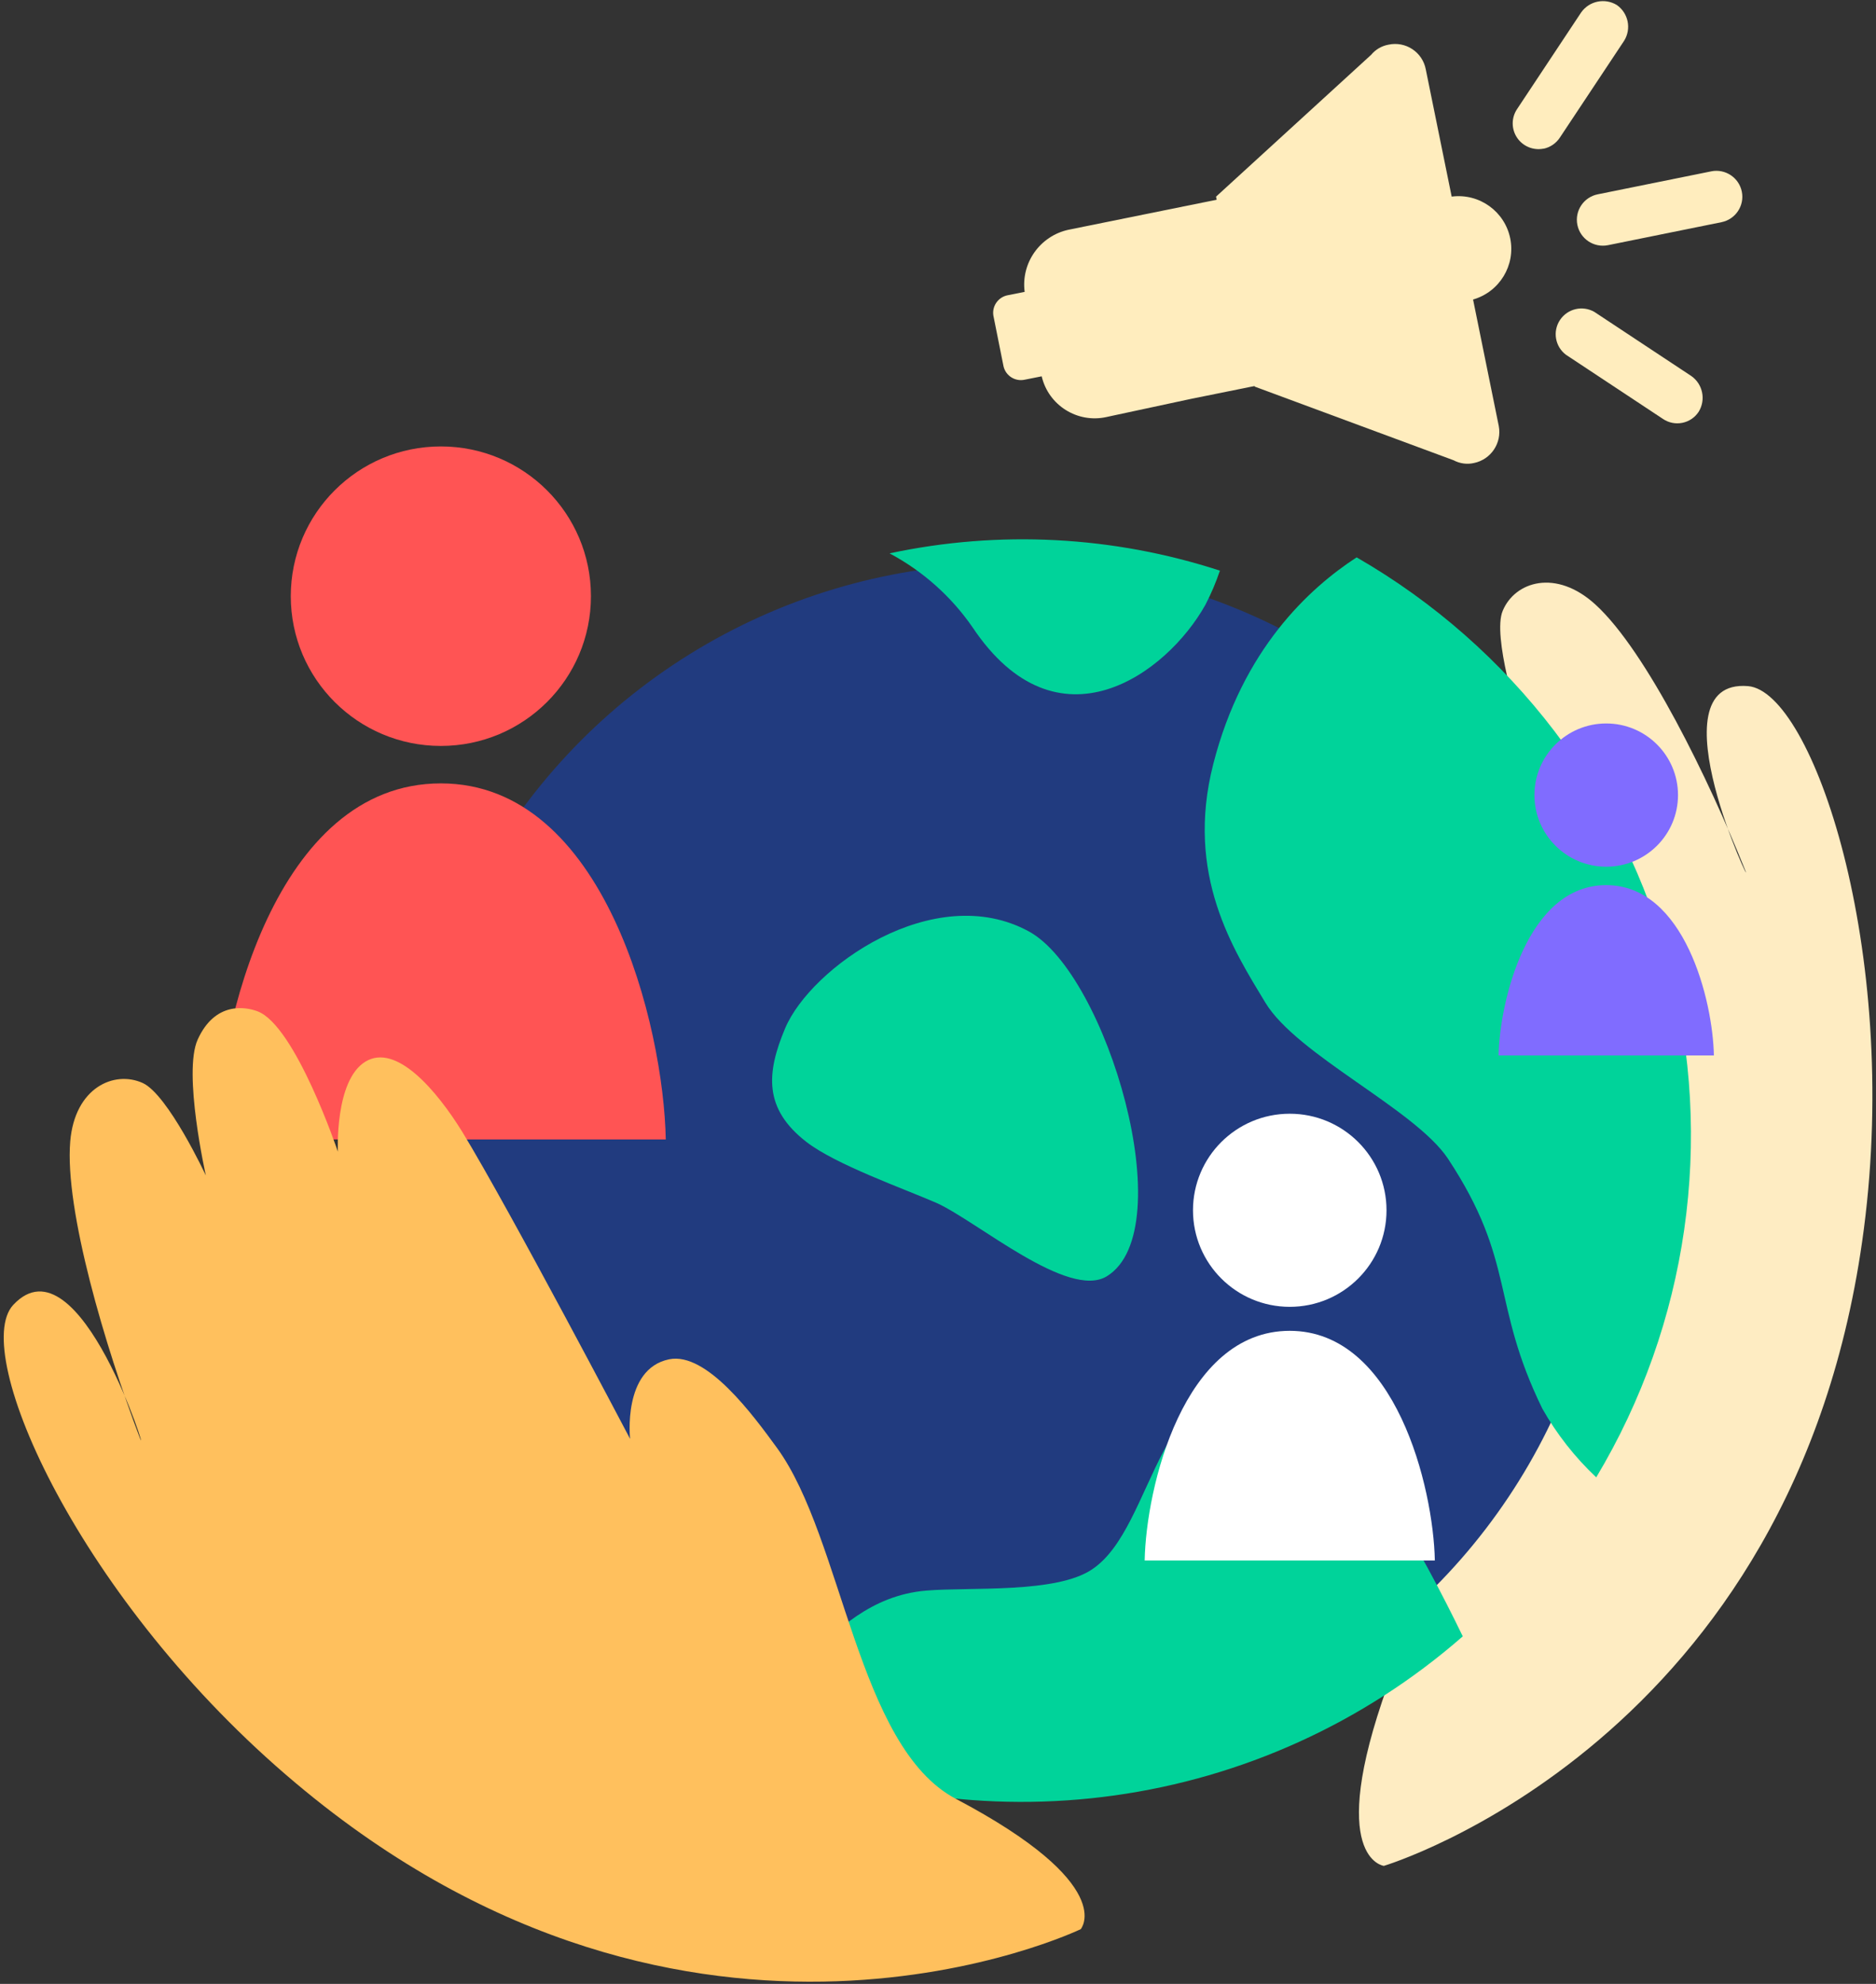
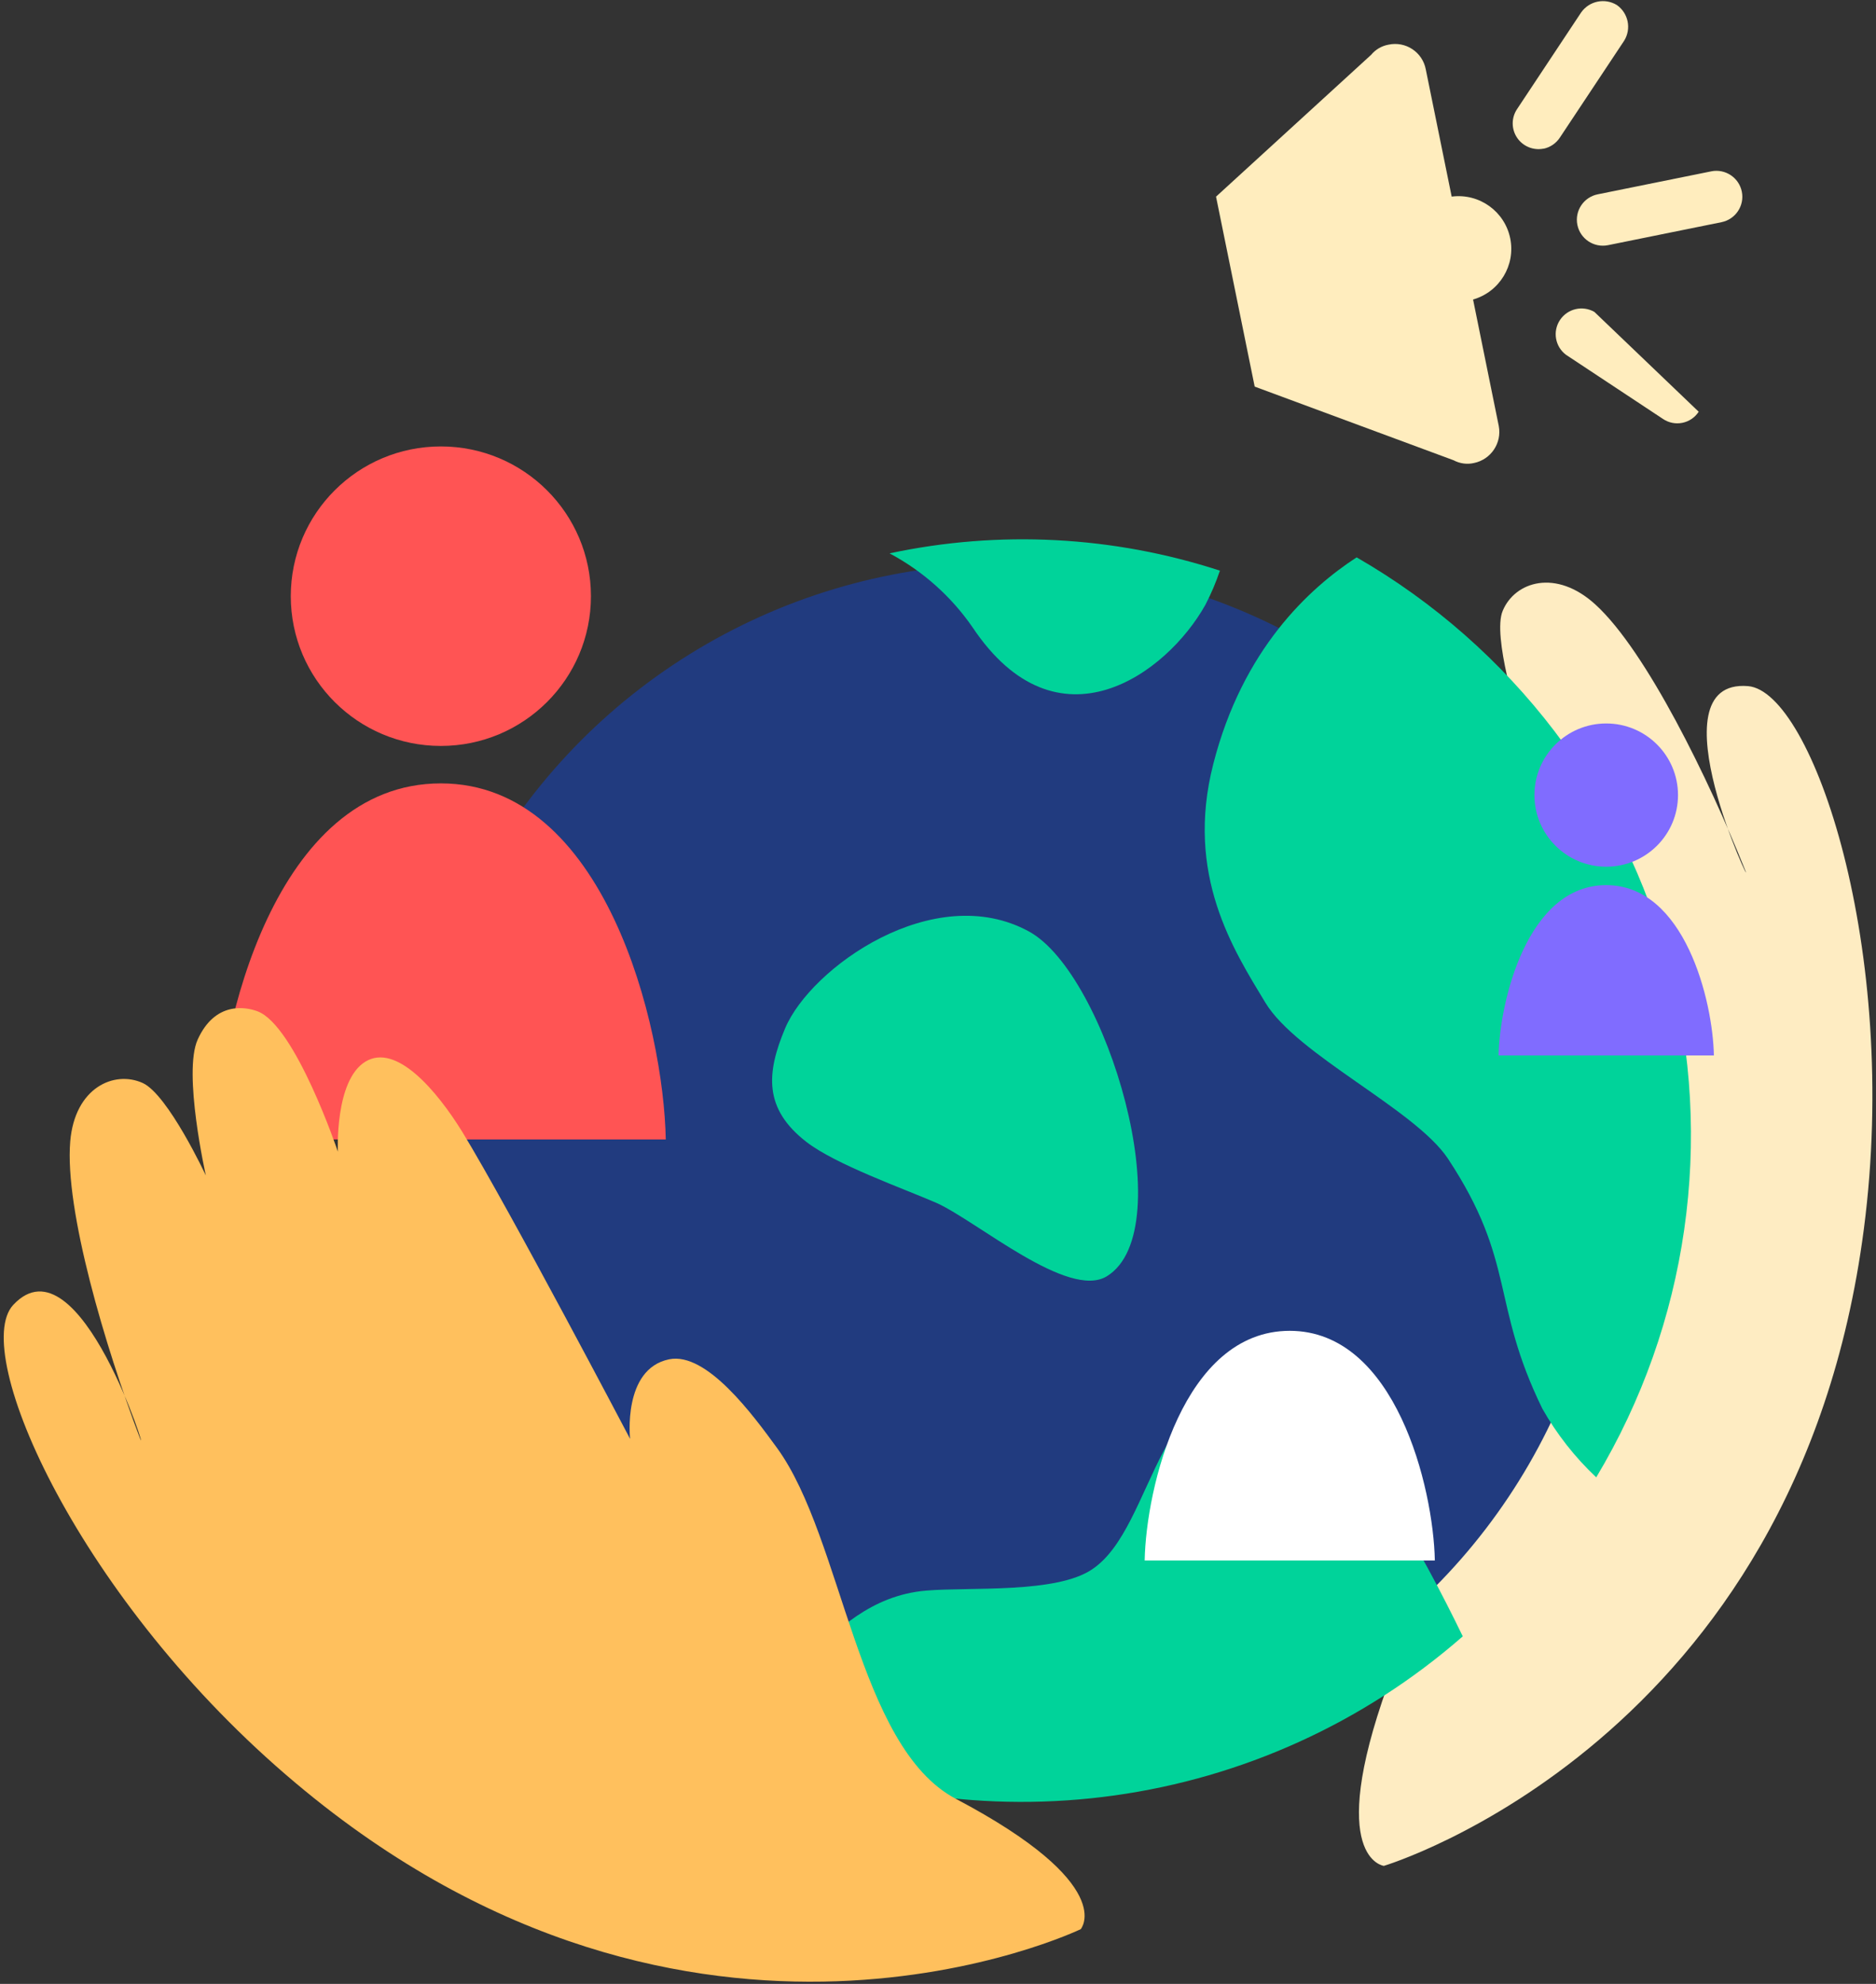
<svg xmlns="http://www.w3.org/2000/svg" viewBox="0 0 140 148" version="1.1">
  <rect x="0" y="0" width="140" height="148" fill="#333333" stroke="none" />
  <title>Group 42</title>
  <desc>Created with Sketch.</desc>
  <g id="Page-1" stroke="none" stroke-width="1" fill="none" fill-rule="evenodd">
    <g id="High-Impact-Matching-Campaign" transform="translate(-230, -4359)">
      <g id="Group-42" transform="translate(230, 4359)">
        <path d="M103.273,139.196 C103.273,139.196 134.118,129.982 139.095,91.677 C141.811,70.812 135.245,51.587 130.451,51.185 C123.17,50.586 131.212,67.283 130.208,64.847 C127.537,58.175 122.865,48.574 119.076,45.113 C116.116,42.396 113.05,43.391 112.145,45.561 C111.338,47.436 113.37,53.781 113.37,53.781 C113.37,53.781 109.443,46.95 106.955,45.895 C104.072,44.658 102.664,46.495 102.238,47.337 C100.868,50.032 104.901,59.109 104.901,59.109 C104.901,59.109 101.5,55.026 98.814,55.542 C96.128,56.058 96.326,60.748 97.034,64.27 C98.365,70.896 103.288,89.574 103.288,89.574 C103.288,89.574 100.184,85.339 97.125,87.161 C94.652,88.625 95.329,94.523 95.664,97.467 C96.608,105.755 106.354,117.96 103.547,125.762 C98.913,138.68 103.273,139.196 103.273,139.196 Z" id="Path" fill="#FEECC2" />
        <ellipse id="Oval" fill="#213B7F" cx="75.197" cy="86.842" rx="44.914" ry="44.802" />
        <path d="M101.234,41.584 C97.734,43.861 92.735,48.415 90.543,56.999 C88.421,65.279 92.065,70.881 94.424,74.789 C96.783,78.698 105.563,82.728 108.043,86.417 C113.164,94.166 111.224,97.164 115.104,105.095 C116.178,106.992 117.533,108.717 119.122,110.211 C125.979,98.771 127.948,85.065 124.588,72.165 C121.228,59.265 112.821,48.248 101.249,41.584 L101.234,41.584 Z" id="Path" fill="#00D39A" />
        <path d="M72.564,46.776 C78.91,56.293 87.082,50.267 89.958,45.113 C90.383,44.295 90.744,43.445 91.038,42.571 C83.079,39.978 74.573,39.533 66.386,41.281 C68.854,42.596 70.973,44.479 72.564,46.776 L72.564,46.776 Z" id="Path" fill="#00D39A" />
        <path d="M97.254,105.095 C94.036,103.775 88.953,104.215 86.83,108.26 C85.042,111.691 83.901,115.463 81.504,117.072 C78.818,118.893 72.374,118.385 69.14,118.658 C64.902,119.007 62.353,121.8 60.489,123.417 C58.464,125.334 56.61,127.424 54.95,129.663 C72.925,138.119 94.215,135.139 109.162,122.073 C106.088,115.736 101.089,106.666 97.254,105.095 Z" id="Path" fill="#00D39A" />
        <path d="M58.587,76.725 C57.179,80.072 56.997,82.721 60.177,85.187 C62.368,86.88 67.36,88.641 69.893,89.741 C72.937,91.115 79.739,96.982 82.608,95.206 C88.223,91.73 82.608,72.657 76.779,69.484 C69.703,65.629 60.489,72.186 58.587,76.725 Z" id="Path" fill="#00D39A" />
-         <path d="M76.467,21.775 L75.204,22.025 C74.495,22.16 74.02,22.832 74.132,23.543 L74.892,27.338 C75.062,28.043 75.766,28.482 76.475,28.325 L77.738,28.074 C78.244,30.239 80.403,31.593 82.577,31.11 L82.996,31.019 L88.87,29.759 L94.196,28.682 L91.365,14.785 L79.747,17.138 C77.611,17.597 76.185,19.614 76.467,21.775 Z" id="Path" fill="#FFEDBE" />
        <path d="M108.333,14.663 L106.4,5.169 C106.283,4.554 105.922,4.012 105.399,3.667 C104.877,3.321 104.236,3.2 103.623,3.332 C103.113,3.423 102.652,3.692 102.322,4.091 L90.749,14.671 L93.633,28.841 L108.477,34.336 C108.943,34.586 109.484,34.659 109.999,34.541 C111.268,34.278 112.091,33.048 111.848,31.778 L109.93,22.344 C111.906,21.777 113.113,19.791 112.703,17.782 C112.293,15.772 110.404,14.415 108.363,14.663 L108.333,14.663 Z" id="Path" fill="#FFEDBE" />
        <path d="M127.712,12.781 L119.236,14.496 C118.185,14.706 117.504,15.725 117.714,16.773 C117.924,17.821 118.946,18.501 119.997,18.291 L128.465,16.576 C129.516,16.366 130.197,15.347 129.987,14.299 C129.777,13.251 128.755,12.572 127.704,12.781 L127.712,12.781 Z" id="Path" fill="#FFEDBE" />
        <path d="M115.188,11.096 C115.687,10.992 116.125,10.694 116.405,10.269 L121.207,3.036 C121.757,2.147 121.521,0.984 120.666,0.379 C119.775,-0.17 118.61,0.066 118.003,0.918 L113.21,8.144 C112.78,8.79 112.782,9.63 113.215,10.274 C113.648,10.918 114.426,11.239 115.188,11.089 L115.188,11.096 Z" id="Path" fill="#FFEDBE" />
-         <path d="M118.985,23.27 C118.104,22.762 116.979,23.026 116.417,23.872 C115.855,24.718 116.05,25.854 116.862,26.465 L124.105,31.255 C124.529,31.541 125.049,31.645 125.55,31.543 C126.051,31.442 126.49,31.144 126.768,30.716 C127.315,29.826 127.079,28.666 126.228,28.059 L118.985,23.27 Z" id="Path" fill="#FFEDBE" />
+         <path d="M118.985,23.27 C118.104,22.762 116.979,23.026 116.417,23.872 C115.855,24.718 116.05,25.854 116.862,26.465 L124.105,31.255 C124.529,31.541 125.049,31.645 125.55,31.543 C126.051,31.442 126.49,31.144 126.768,30.716 L118.985,23.27 Z" id="Path" fill="#FFEDBE" />
        <ellipse id="Oval" fill="#FF5454" cx="32.9" cy="44.476" rx="11.2" ry="11.172" />
        <path d="M32.9,58.441 C20.543,58.441 16.275,76.596 16.108,85.005 L49.685,85.005 C49.525,76.588 45.158,58.441 32.9,58.441 Z" id="Path" fill="#FF5454" />
-         <ellipse id="Oval" fill="#FFFFFF" cx="96.25" cy="90.288" rx="7.221" ry="7.203" />
        <path d="M96.25,99.281 C88.291,99.281 85.529,111 85.423,116.411 L107.077,116.411 C106.971,111 104.155,99.281 96.25,99.281 Z" id="Path" fill="#FFFFFF" />
        <ellipse id="Oval" fill="#806CFF" cx="119.867" cy="59.314" rx="5.357" ry="5.343" />
        <path d="M119.867,66.031 C113.963,66.031 111.916,74.721 111.833,78.736 L127.902,78.736 C127.826,74.683 125.734,66.031 119.867,66.031 Z" id="Path" fill="#806CFF" />
        <path d="M80.652,143.917 C80.652,143.917 51.663,157.912 22.065,133.018 C5.912,119.463 -2.283,100.86 0.989,97.346 C5.95,92.033 11.352,109.695 10.416,107.213 C7.867,100.496 4.809,90.265 5.242,85.142 C5.585,81.142 8.514,79.829 10.652,80.793 C12.547,81.666 15.362,87.692 15.362,87.692 C15.362,87.692 13.635,80.011 14.753,77.552 C16.047,74.698 18.322,75.108 19.212,75.442 C22.042,76.497 25.215,85.916 25.215,85.916 C25.215,85.916 24.964,80.603 27.27,79.199 C29.575,77.795 32.596,81.362 34.498,84.436 C38.043,90.25 47.022,107.342 47.022,107.342 C47.022,107.342 46.443,102.128 49.928,101.407 C52.743,100.822 56.236,105.619 57.986,108.017 C62.901,114.765 63.966,130.316 71.332,134.194 C83.49,140.608 80.652,143.917 80.652,143.917 Z" id="Path" fill="#FFC05D" />
      </g>
    </g>
  </g>
</svg>